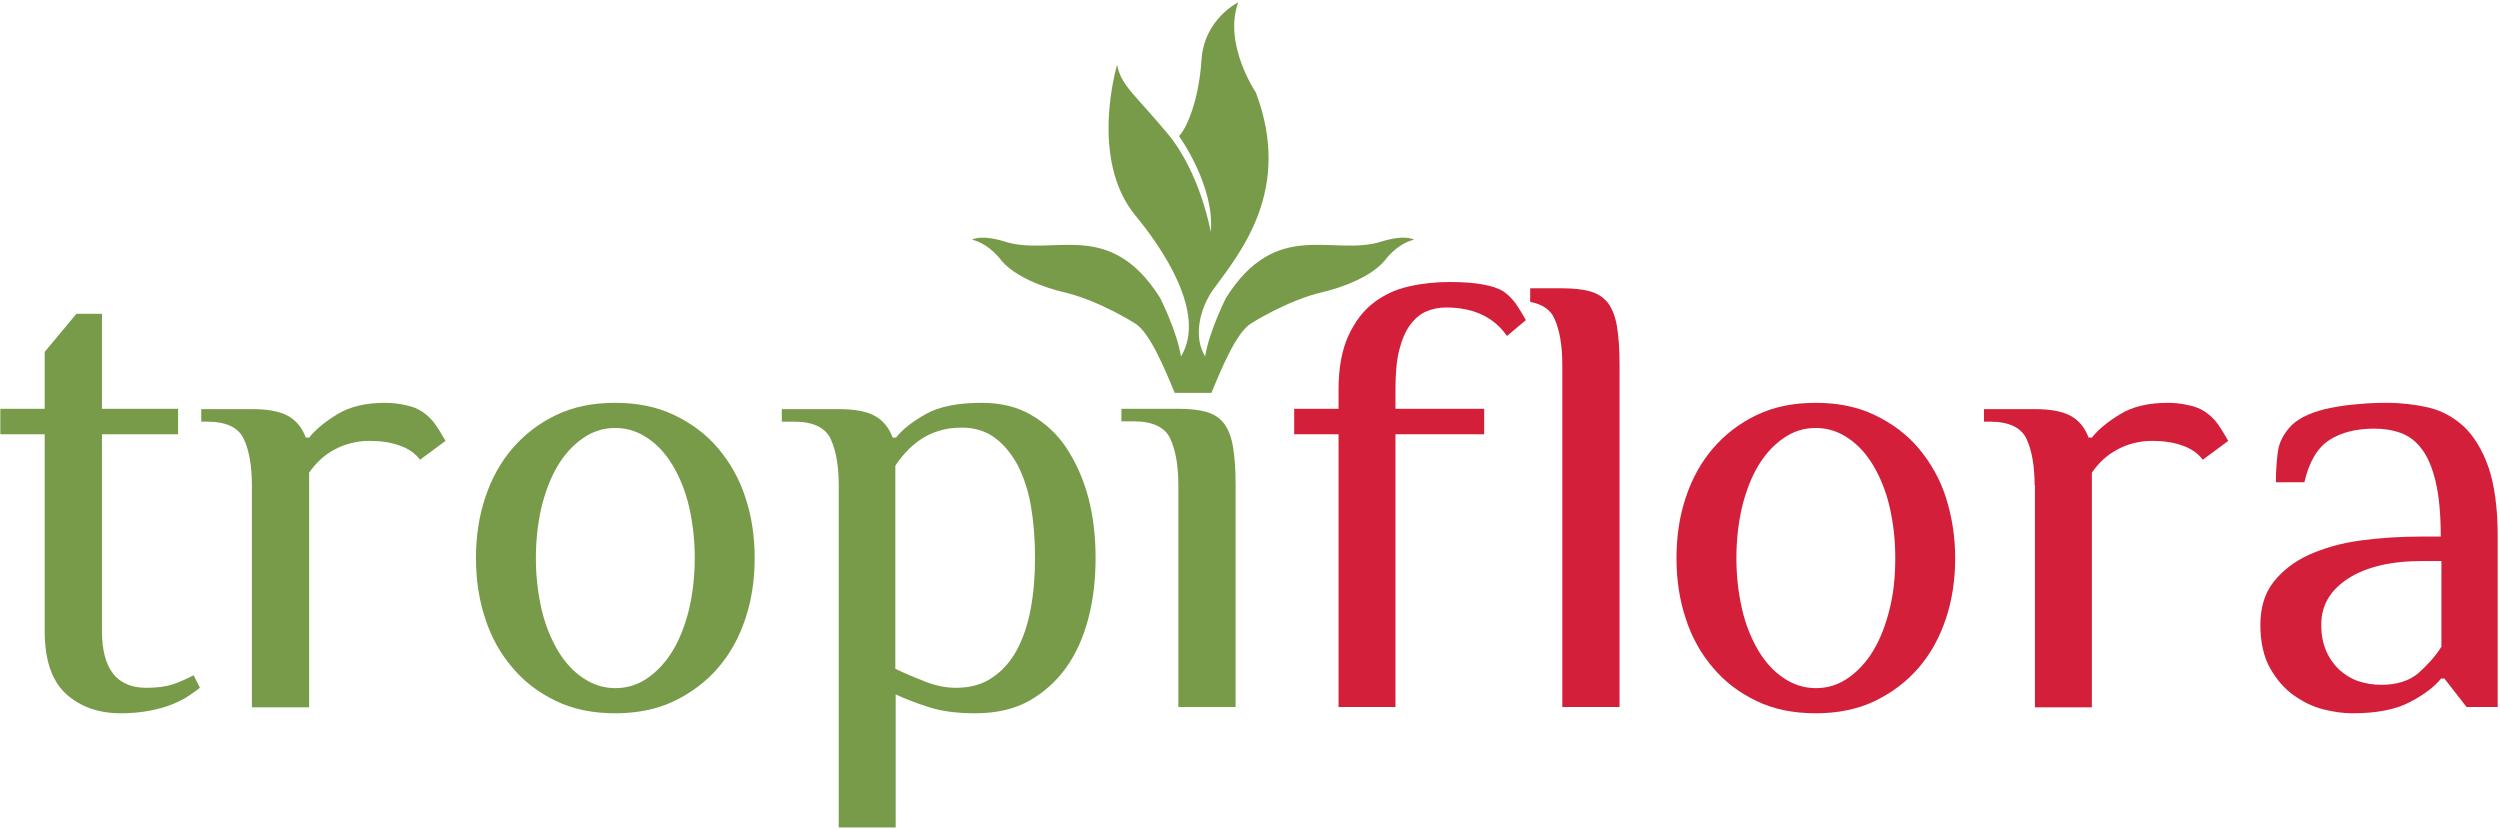
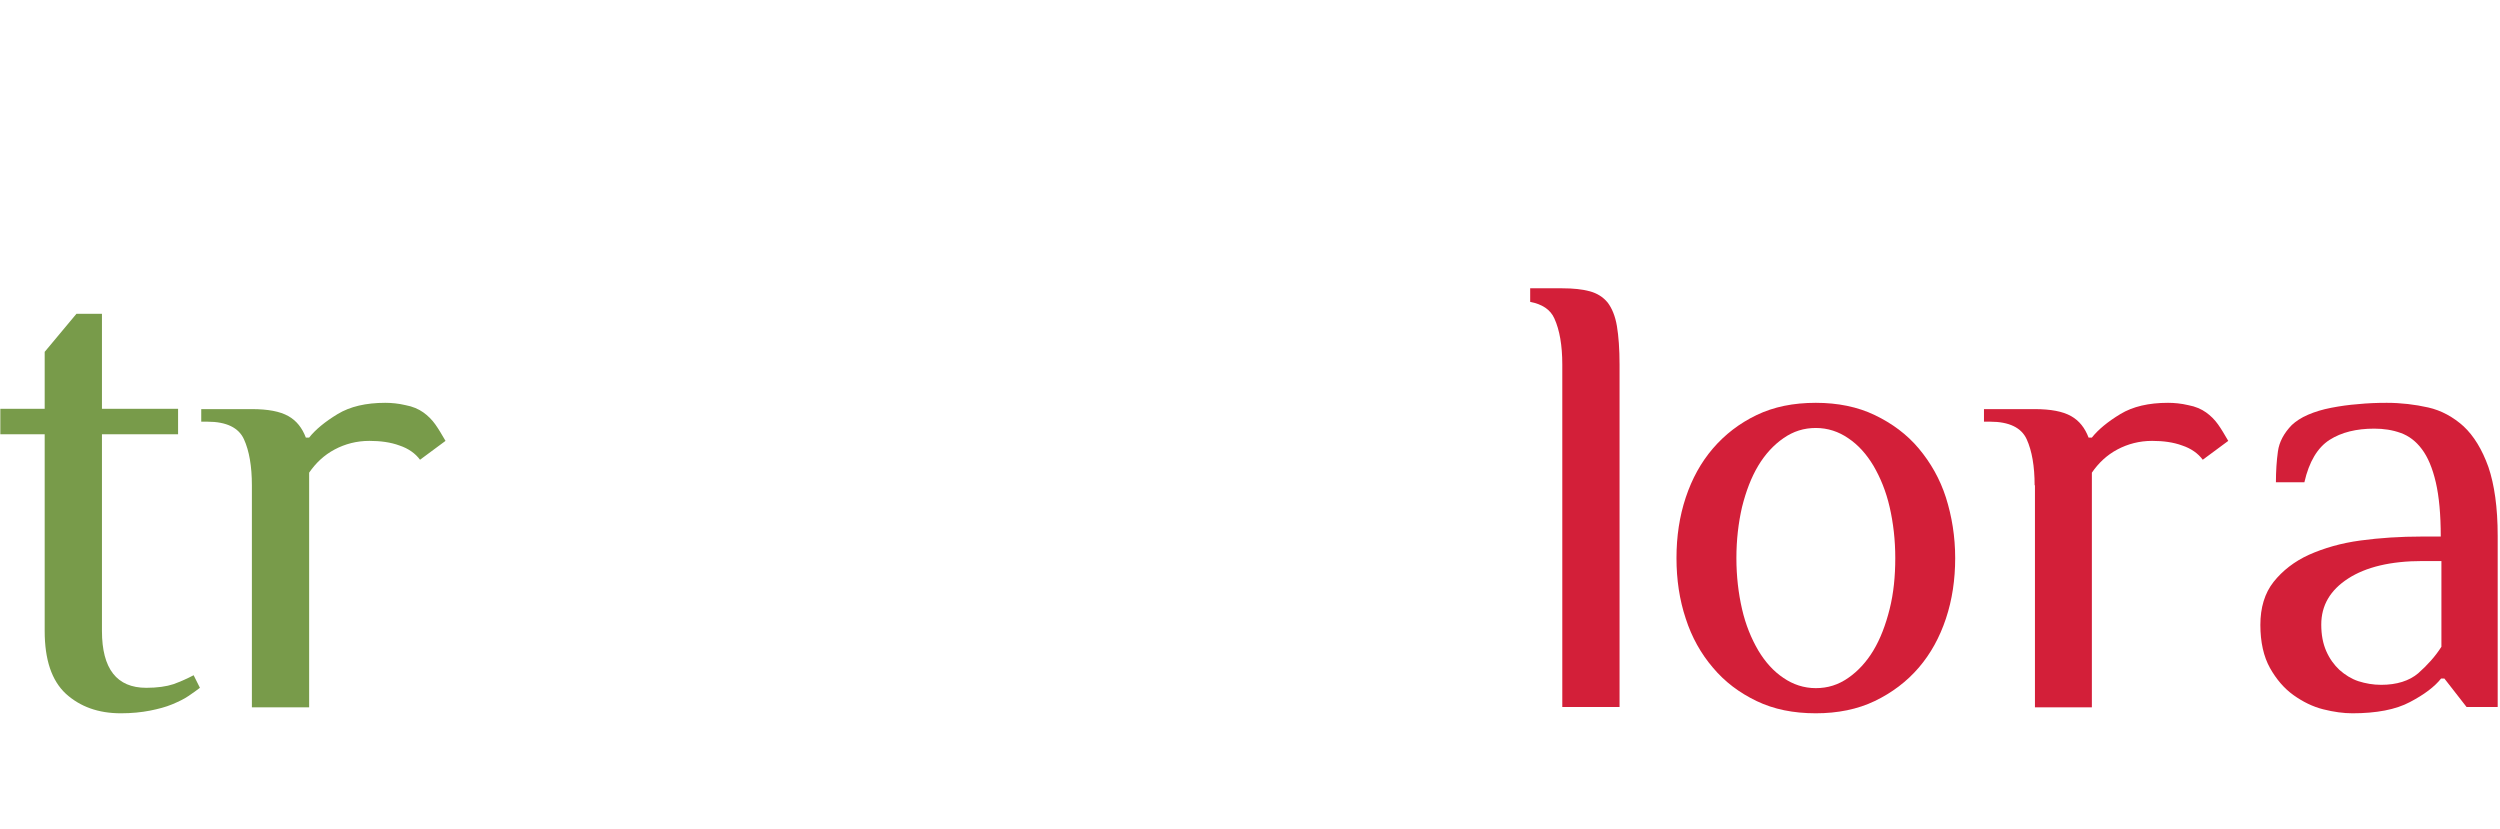
<svg xmlns="http://www.w3.org/2000/svg" version="1.1" id="Layer_1" x="0px" y="0px" viewBox="0 0 755.3 250.4" style="enable-background:new 0 0 755.3 250.4;" xml:space="preserve">
  <style type="text/css">
	.st0{fill:#789B4A;}
	.st1{fill-rule:evenodd;clip-rule:evenodd;fill:#789B4A;}
	.st2{fill:#D31F39;}
	.st3{fill-rule:evenodd;clip-rule:evenodd;fill:#D31F39;}
</style>
  <g>
-     <path class="st0" d="M13.5,131.2H0.1v-7.7h13.4v-17.2l9.6-11.5h7.7v28.7h23v7.7h-23v59.4c0,11.5,4.5,17.2,13.4,17.2   c3.3,0,6.1-0.4,8.2-1.1c2.2-0.8,4.2-1.7,6.1-2.7l1.9,3.8c-1,0.8-2.2,1.6-3.5,2.5c-1.3,0.9-3,1.7-4.9,2.5s-4.2,1.4-6.7,1.9   c-2.6,0.5-5.5,0.8-8.8,0.8c-6.8,0-12.3-2-16.6-5.9c-4.3-4-6.4-10.3-6.4-19V131.2z" />
+     <path class="st0" d="M13.5,131.2H0.1v-7.7h13.4v-17.2l9.6-11.5h7.7v28.7h23v7.7h-23v59.4c0,11.5,4.5,17.2,13.4,17.2   c3.3,0,6.1-0.4,8.2-1.1c2.2-0.8,4.2-1.7,6.1-2.7l1.9,3.8c-1,0.8-2.2,1.6-3.5,2.5c-1.3,0.9-3,1.7-4.9,2.5s-4.2,1.4-6.7,1.9   c-2.6,0.5-5.5,0.8-8.8,0.8c-6.8,0-12.3-2-16.6-5.9c-4.3-4-6.4-10.3-6.4-19V131.2" />
  </g>
  <g>
    <path class="st0" d="M76.1,146.6c0-5.7-0.8-10.4-2.4-13.9c-1.6-3.5-5.3-5.3-11-5.3h-1.9v-3.8h15.3c4.9,0,8.5,0.7,11,2.1   c2.5,1.4,4.2,3.6,5.3,6.5h1c1.9-2.4,4.8-4.8,8.6-7.1s8.6-3.4,14.4-3.4c1.9,0,4,0.2,6.1,0.7c2.2,0.4,4,1.2,5.4,2.2   c1.4,1,2.6,2.2,3.6,3.6c1,1.4,2,3.1,3.1,5l-7.7,5.7c-1.4-1.9-3.5-3.4-6.2-4.3c-2.7-1-5.8-1.4-9.1-1.4c-3.8,0-7.3,0.9-10.5,2.6   c-3.2,1.7-5.7,4.1-7.7,7v70.9H76.1V146.6z" />
  </g>
  <g>
-     <path class="st0" d="M143.8,168.6c0-6.5,0.9-12.6,2.8-18.3c1.9-5.7,4.6-10.6,8.2-14.8c3.6-4.2,8-7.6,13.2-10.1s11.1-3.7,17.9-3.7   c6.6,0,12.6,1.2,17.8,3.7c5.2,2.5,9.7,5.8,13.3,10.1s6.4,9.2,8.2,14.8c1.9,5.7,2.8,11.8,2.8,18.3s-0.9,12.6-2.8,18.3   c-1.9,5.7-4.6,10.6-8.2,14.8c-3.6,4.2-8.1,7.6-13.3,10.1c-5.2,2.5-11.2,3.7-17.8,3.7c-6.8,0-12.7-1.2-17.9-3.7s-9.6-5.8-13.2-10.1   c-3.6-4.2-6.4-9.2-8.2-14.8C144.7,181.2,143.8,175.1,143.8,168.6z M209.9,168.6c0-5.5-0.6-10.6-1.7-15.4c-1.1-4.8-2.8-8.9-4.9-12.5   c-2.1-3.5-4.6-6.3-7.6-8.3c-2.9-2-6.2-3.1-9.8-3.1c-3.6,0-6.8,1-9.8,3.1c-2.9,2-5.5,4.8-7.6,8.3c-2.1,3.5-3.7,7.7-4.9,12.5   c-1.1,4.8-1.7,9.9-1.7,15.4c0,5.5,0.6,10.6,1.7,15.4c1.1,4.8,2.8,8.9,4.9,12.5c2.1,3.5,4.6,6.3,7.6,8.3c2.9,2,6.2,3.1,9.8,3.1   c3.6,0,6.8-1,9.8-3.1c2.9-2,5.5-4.8,7.6-8.3c2.1-3.5,3.7-7.7,4.9-12.5C209.3,179.2,209.9,174.1,209.9,168.6z" />
-   </g>
+     </g>
  <g>
-     <path class="st0" d="M253.4,146.6c0-5.7-0.8-10.4-2.4-13.9c-1.6-3.5-5.3-5.3-11-5.3h-3.8v-3.8h17.2c4.9,0,8.5,0.7,11,2.1   c2.5,1.4,4.2,3.6,5.3,6.5h1c1.9-2.4,4.9-4.8,9-7.1c4.1-2.3,9.7-3.4,16.9-3.4c5.7,0,10.8,1.2,15,3.7c4.3,2.5,7.9,5.8,10.7,10.1   s5,9.2,6.5,14.8c1.5,5.7,2.2,11.8,2.2,18.3s-0.7,12.6-2.2,18.3c-1.5,5.7-3.7,10.6-6.7,14.8c-3,4.2-6.8,7.6-11.3,10.1   c-4.5,2.5-9.9,3.7-16.2,3.7c-5.4,0-10-0.6-13.8-1.8c-3.8-1.2-7.2-2.5-10.2-3.9V250h-17.2V146.6z M270.6,202.1   c2.9,1.4,6,2.7,9.1,3.9c3.1,1.2,6.2,1.8,9.1,1.8c4.3,0,8-1,11-3.1c3-2,5.5-4.8,7.4-8.3c1.9-3.5,3.3-7.7,4.2-12.5   c0.9-4.8,1.3-9.9,1.3-15.4c0-5.5-0.4-10.6-1.2-15.4c-0.8-4.8-2.2-8.9-4-12.5c-1.9-3.5-4.2-6.3-6.9-8.3c-2.7-2-6-3.1-9.9-3.1   c-2.7,0-5,0.3-7.1,1c-2,0.6-3.9,1.5-5.5,2.6c-1.6,1.1-3,2.3-4.3,3.7c-1.3,1.4-2.4,2.8-3.3,4.2V202.1z" />
-   </g>
-   <path class="st1" d="M373.2,213.6H356v-67.1c0-5.7-0.8-10.4-2.4-13.9c-1.6-3.5-5.3-5.3-11-5.3h-3.8v-3.8H356c3.3,0,6.1,0.3,8.3,0.9  c2.2,0.6,4,1.7,5.4,3.4c1.3,1.7,2.3,4.1,2.8,7.1c0.5,3,0.8,6.9,0.8,11.6V213.6z" />
+     </g>
  <g>
-     <path class="st2" d="M436.9,92.9c-2.2,0-4.2,0.4-6,1.2c-1.9,0.8-3.5,2.2-4.9,4.1c-1.4,1.9-2.5,4.5-3.3,7.7   c-0.8,3.2-1.1,7.2-1.1,11.9v5.7h26.8v7.7h-26.8v82.4h-17.2v-82.4h-13.4v-7.7h13.4v-5.7c0-6.6,1-12.1,3-16.4c2-4.3,4.5-7.6,7.7-10   c3.1-2.4,6.7-4,10.7-4.9c4-0.9,8.1-1.3,12.2-1.3c7.9,0,13.3,1,16.3,2.9c1.4,1,2.6,2.2,3.6,3.6c1,1.4,2,3.1,3.1,5l-5.7,4.8   C451.3,95.8,445.2,92.9,436.9,92.9z" />
-   </g>
+     </g>
  <path class="st3" d="M489.2,213.6h-17.2V110.1c0-5.7-0.8-10.4-2.4-13.9c-1.2-2.7-3.7-4.3-7.3-5v-4.1h9.7c3.3,0,6.1,0.3,8.3,0.9  c2.2,0.6,4,1.7,5.4,3.4c1.3,1.7,2.3,4.1,2.8,7.1c0.5,3,0.8,6.9,0.8,11.6V213.6z" />
-   <path class="st1" d="M366,118.7c3-7.3,7.6-18.4,12-21c0,0,10.9-7,21.8-9.5c0,0,12.8-2.8,18.5-9.4c0,0,3.4-5,8.9-6.4  c0,0-2.5-1.7-9.9,0.6c-14.6,4.6-31.6-7.3-46.9,17c0,0-5.1,10.1-6.3,17.7c-3.8-6.2-1.4-14.9,2.5-20.3c8.1-11.1,24-30,12.8-59.5  c0,0-9.9-14.6-5.3-27.2c0,0-10.3,5-11.1,17.4c-0.8,12.4-4.6,20.9-6.8,23c0,0,10.9,15.1,9.6,29c0,0-3.1-17.9-13.1-29.8  c-9.9-11.9-13.9-14.3-15.2-20.7c0,0-8.6,28.5,5.6,45.6c7.7,9.3,21.7,29.4,13.7,42.5c-1.2-7.6-6.3-17.7-6.3-17.7  c-15.3-24.3-32.3-12.4-46.9-17c-7.4-2.3-9.9-0.6-9.9-0.6c5.5,1.4,8.9,6.4,8.9,6.4c5.7,6.6,18.5,9.4,18.5,9.4  c10.9,2.5,21.8,9.5,21.8,9.5c4.4,2.6,9,13.7,12,21H366z" />
  <g>
    <path class="st2" d="M506.5,168.6c0-6.5,0.9-12.6,2.8-18.3c1.9-5.7,4.6-10.6,8.2-14.8s8-7.6,13.2-10.1c5.2-2.5,11.1-3.7,17.9-3.7   c6.6,0,12.6,1.2,17.8,3.7c5.2,2.5,9.7,5.8,13.3,10.1s6.4,9.2,8.2,14.8c1.8,5.7,2.8,11.8,2.8,18.3s-0.9,12.6-2.8,18.3   c-1.9,5.7-4.6,10.6-8.2,14.8c-3.6,4.2-8.1,7.6-13.3,10.1c-5.2,2.5-11.2,3.7-17.8,3.7c-6.8,0-12.7-1.2-17.9-3.7   c-5.2-2.5-9.6-5.8-13.2-10.1c-3.6-4.2-6.4-9.2-8.2-14.8C507.4,181.2,506.5,175.1,506.5,168.6z M572.6,168.6   c0-5.5-0.6-10.6-1.7-15.4c-1.1-4.8-2.8-8.9-4.9-12.5c-2.1-3.5-4.6-6.3-7.6-8.3c-2.9-2-6.2-3.1-9.8-3.1c-3.6,0-6.8,1-9.8,3.1   c-2.9,2-5.5,4.8-7.6,8.3c-2.1,3.5-3.7,7.7-4.9,12.5c-1.1,4.8-1.7,9.9-1.7,15.4c0,5.5,0.6,10.6,1.7,15.4s2.8,8.9,4.9,12.5   c2.1,3.5,4.6,6.3,7.6,8.3c2.9,2,6.2,3.1,9.8,3.1c3.6,0,6.8-1,9.8-3.1c2.9-2,5.5-4.8,7.6-8.3c2.1-3.5,3.7-7.7,4.9-12.5   S572.6,174.1,572.6,168.6z" />
  </g>
  <g>
    <path class="st2" d="M614.7,146.6c0-5.7-0.8-10.4-2.4-13.9c-1.6-3.5-5.3-5.3-11-5.3h-1.9v-3.8h15.3c4.9,0,8.5,0.7,11,2.1   c2.5,1.4,4.2,3.6,5.3,6.5h1c1.9-2.4,4.8-4.8,8.6-7.1c3.8-2.3,8.6-3.4,14.4-3.4c1.9,0,4,0.2,6.1,0.7c2.2,0.4,4,1.2,5.4,2.2   c1.4,1,2.6,2.2,3.6,3.6c1,1.4,2,3.1,3.1,5l-7.7,5.7c-1.4-1.9-3.5-3.4-6.2-4.3c-2.7-1-5.8-1.4-9.1-1.4c-3.8,0-7.3,0.9-10.5,2.6   c-3.2,1.7-5.7,4.1-7.7,7v70.9h-17.2V146.6z" />
  </g>
  <g>
    <path class="st2" d="M745.2,213.6l-6.7-8.6h-1c-1.9,2.4-5,4.8-9.4,7.1c-4.3,2.3-10.2,3.4-17.4,3.4c-2.7,0-5.6-0.4-8.8-1.2   c-3.2-0.8-6.2-2.3-9-4.3c-2.8-2-5.2-4.8-7.1-8.2s-2.9-7.8-2.9-13c0-5.2,1.3-9.6,4-13c2.7-3.4,6.3-6.2,10.7-8.2   c4.5-2,9.6-3.5,15.5-4.3c5.9-0.8,12.1-1.2,18.6-1.2h5.7c0-6.6-0.5-12.1-1.5-16.4c-1-4.3-2.4-7.6-4.2-10c-1.8-2.4-3.9-4-6.4-4.9   c-2.5-0.9-5.1-1.3-8-1.3c-5.4,0-9.9,1.1-13.5,3.4s-6.2,6.6-7.6,12.8h-8.6c0-3.3,0.2-6.4,0.6-9.3c0.4-2.9,1.8-5.5,4.2-8   c1.2-1.1,2.8-2.2,4.9-3.1c2.1-0.9,4.4-1.6,7-2.1c2.6-0.5,5.3-0.9,8.1-1.1c2.9-0.3,5.8-0.4,8.7-0.4c4.3,0,8.5,0.5,12.5,1.4   s7.6,2.9,10.7,5.7c3.1,2.9,5.6,7,7.5,12.3c1.8,5.3,2.8,12.2,2.8,20.8v51.7H745.2z M737.6,169.5h-5.7c-9.6,0-17.1,1.8-22.5,5.3   c-5.4,3.5-8.1,8.1-8.1,13.9c0,3.1,0.5,5.7,1.5,8c1,2.3,2.4,4.2,4,5.7c1.7,1.5,3.6,2.7,5.7,3.4c2.2,0.7,4.5,1.1,6.9,1.1   c4.7,0,8.5-1.2,11.2-3.5c2.7-2.4,5.1-5,7-8V169.5z" />
  </g>
</svg>